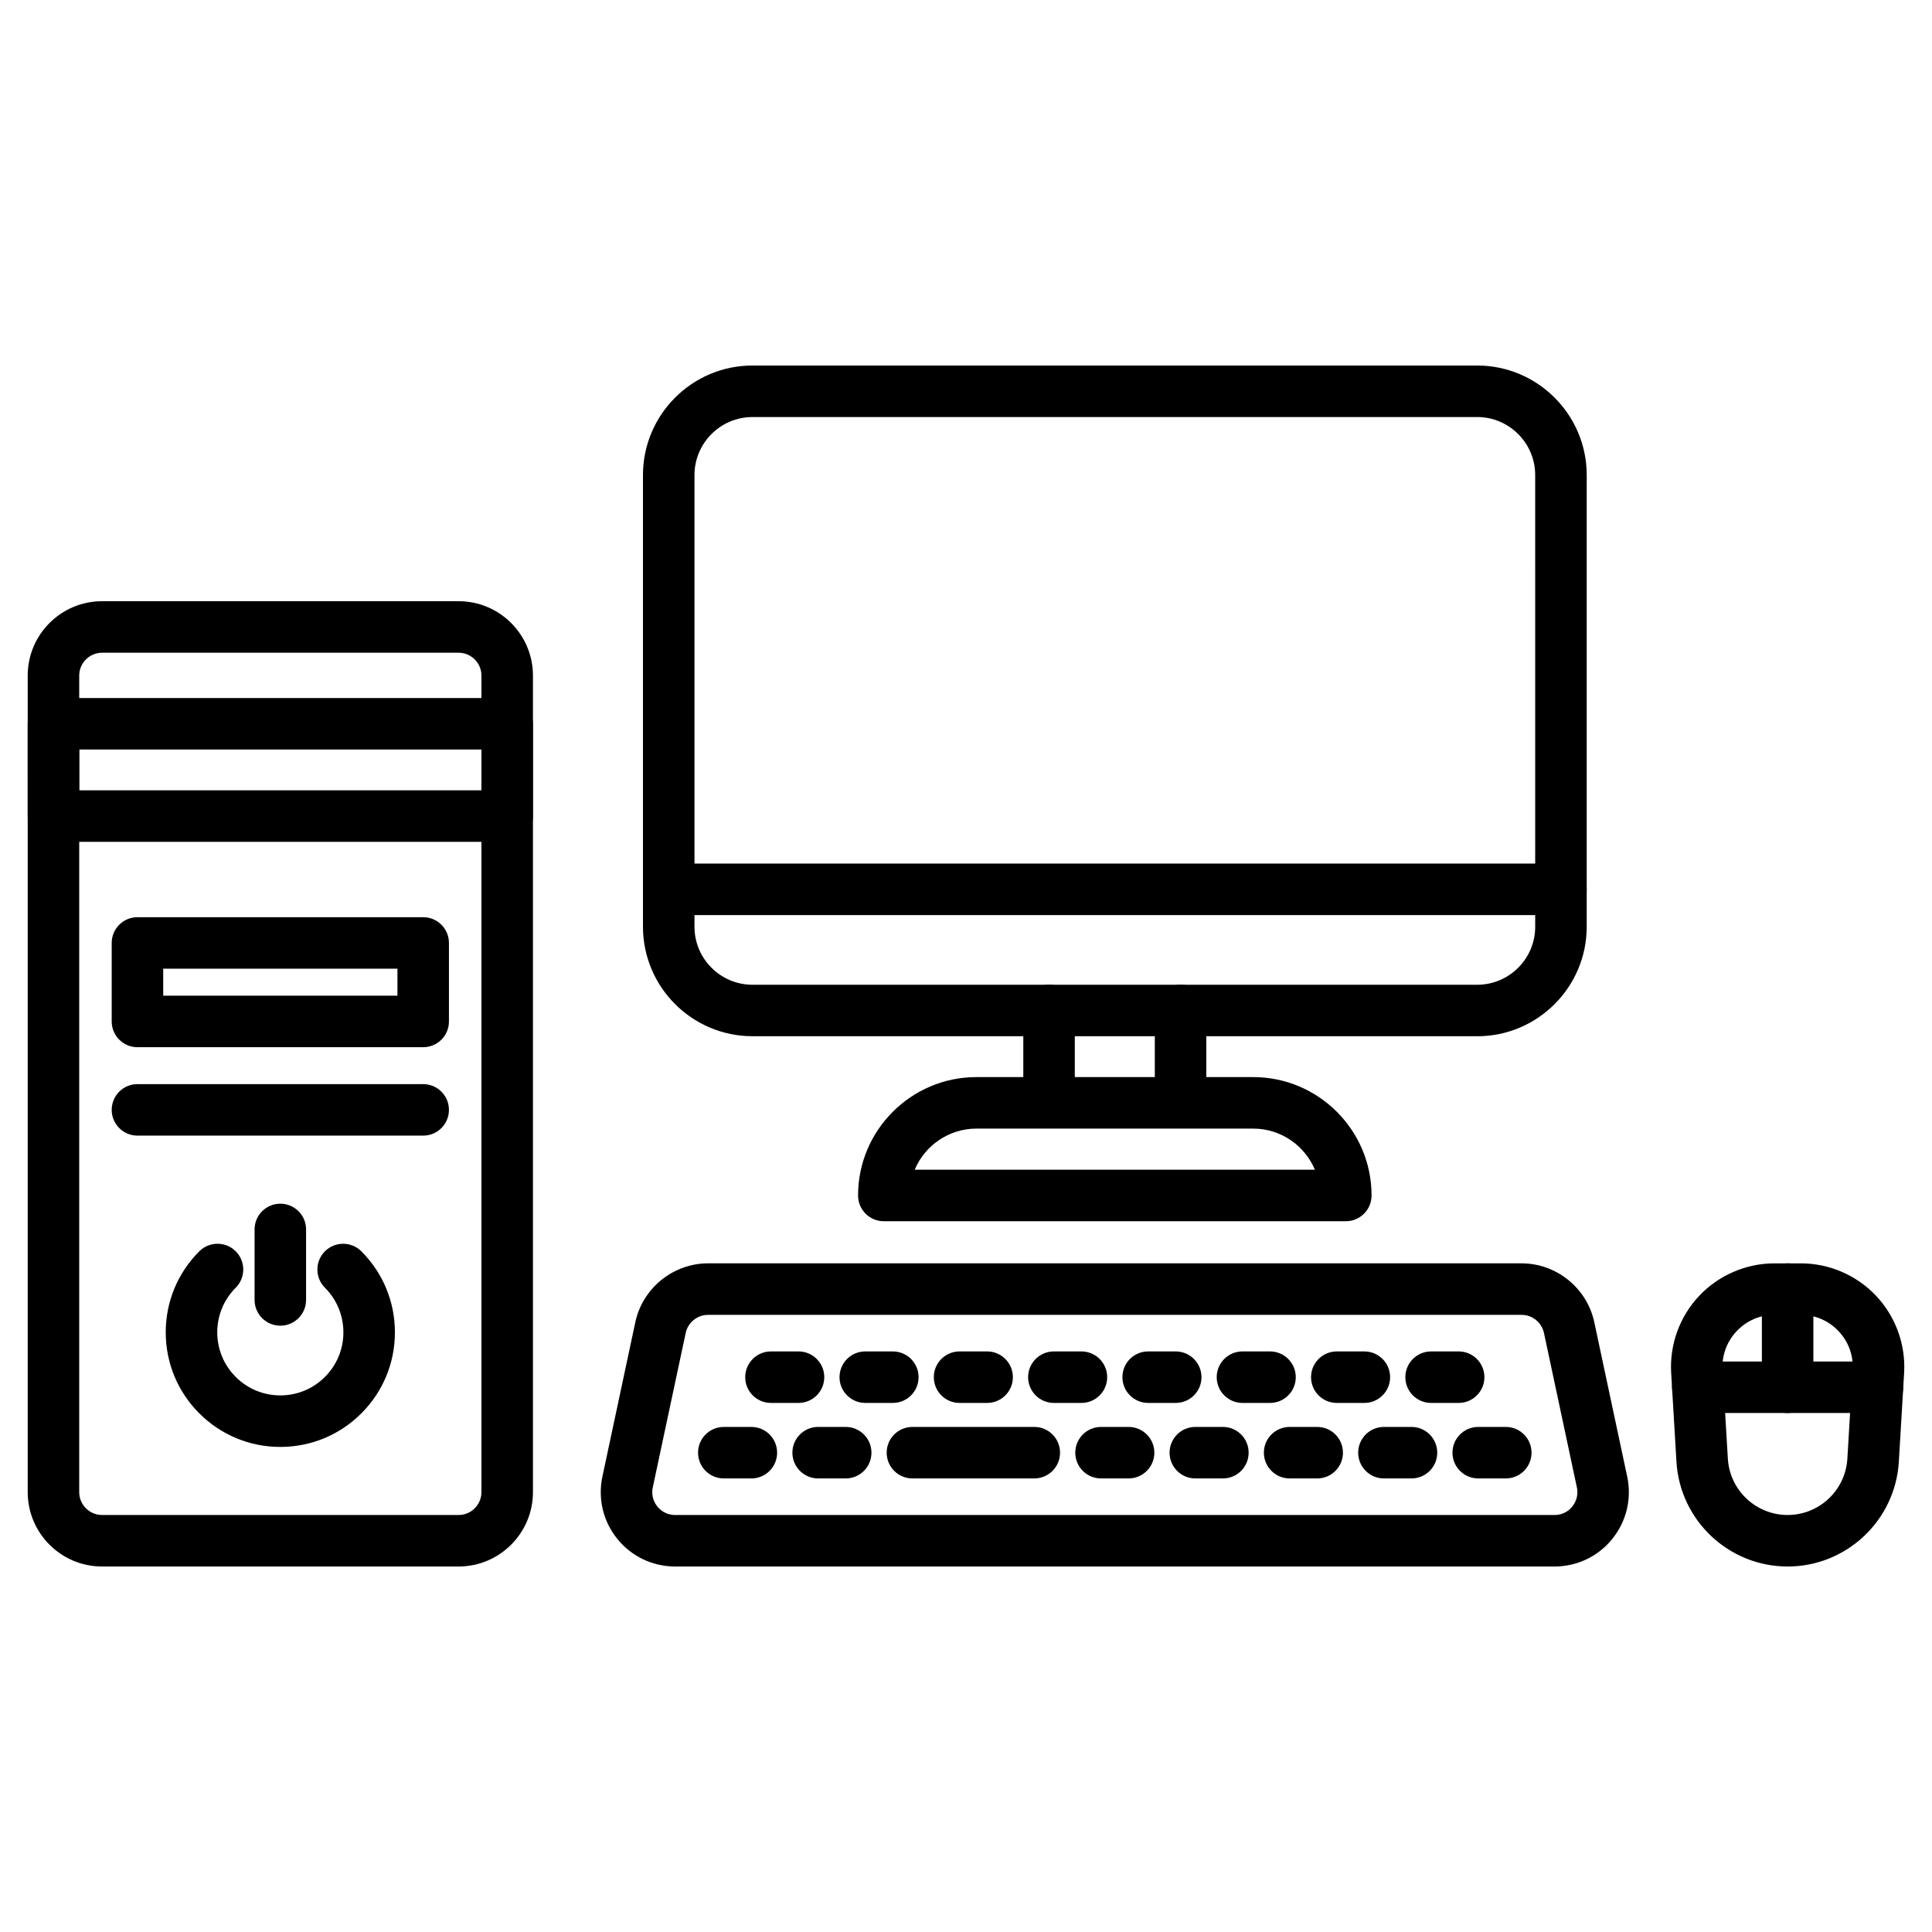
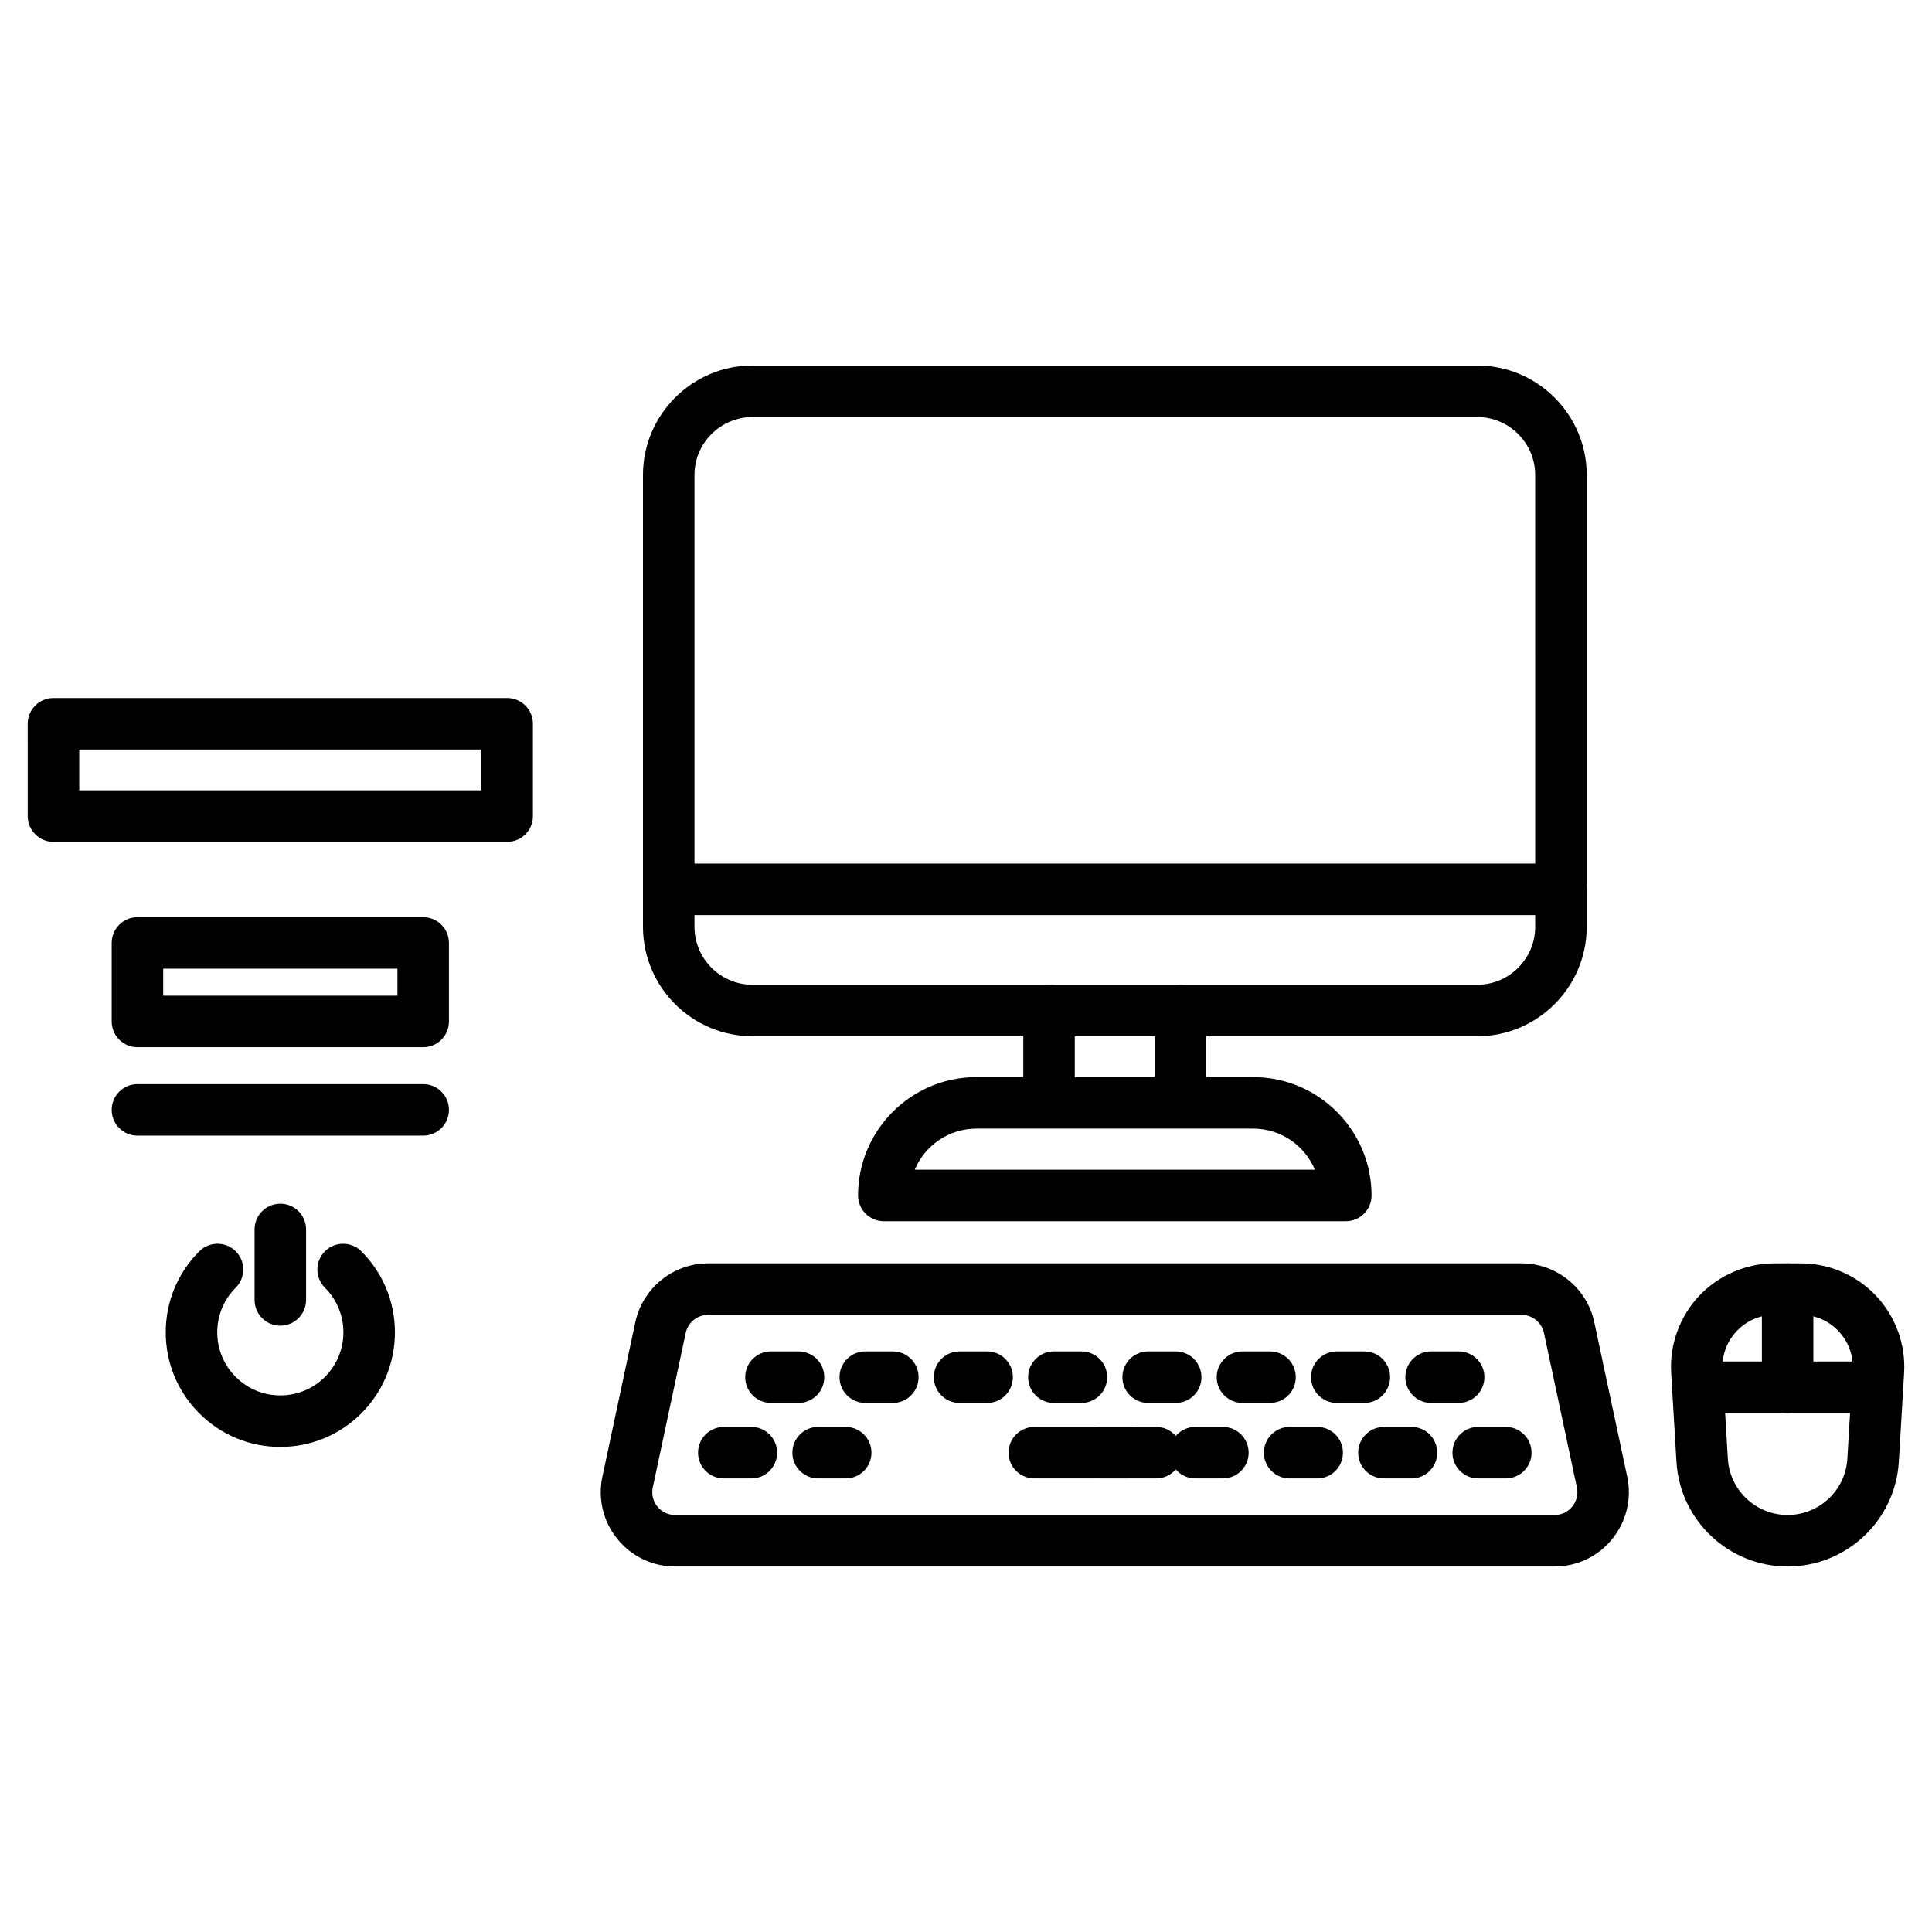
<svg xmlns="http://www.w3.org/2000/svg" fill="#000000" width="800px" height="800px" version="1.1" viewBox="144 144 512 512">
  <g>
    <path d="m617.74 559.14c-15.594 0-28.535-12.195-29.461-27.762l-1.402-23.527c-0.449-7.512 2.254-14.957 7.418-20.434 5.16-5.477 12.438-8.617 19.961-8.617h6.981c7.523 0 14.801 3.141 19.961 8.617 5.16 5.477 7.863 12.922 7.414 20.434l-1.402 23.527c-0.934 15.57-13.879 27.762-29.469 27.762zm-3.492-66.688c-3.836 0-7.394 1.539-10.023 4.328-2.629 2.793-3.953 6.438-3.727 10.262l1.402 23.527c0.496 8.367 7.453 14.918 15.836 14.918 8.383 0 15.34-6.555 15.836-14.918l1.402-23.527c0.227-3.828-1.094-7.473-3.727-10.262-2.629-2.789-6.188-4.328-10.023-4.328z" />
    <path d="m641.54 518.46h-47.602c-3.769 0-6.824-3.055-6.824-6.824 0-3.769 3.055-6.824 6.824-6.824h47.602c3.769 0 6.824 3.055 6.824 6.824 0 3.766-3.055 6.824-6.824 6.824z" />
    <path d="m617.74 518.46c-3.769 0-6.824-3.055-6.824-6.824v-26.008c0-3.769 3.055-6.824 6.824-6.824 3.769 0 6.824 3.055 6.824 6.824v26.008c0 3.766-3.059 6.824-6.824 6.824z" />
    <path d="m535.46 418.61h-192.04c-16.004 0-29.027-13.02-29.027-29.027v-119.69c0-16.004 13.02-29.027 29.027-29.027h192.05c16.004 0 29.027 13.02 29.027 29.027v119.7c-0.004 16.004-13.023 29.023-29.031 29.023zm-192.04-164.09c-8.477 0-15.375 6.898-15.375 15.375v119.7c0 8.477 6.898 15.375 15.375 15.375h192.05c8.477 0 15.375-6.898 15.375-15.375l-0.004-119.7c0-8.477-6.898-15.375-15.375-15.375z" />
    <path d="m557.66 386.51h-236.45c-3.769 0-6.824-3.055-6.824-6.824 0-3.769 3.055-6.824 6.824-6.824h236.45c3.769 0 6.824 3.055 6.824 6.824 0.004 3.769-3.051 6.824-6.82 6.824z" />
    <path d="m422.01 441.82c-3.769 0-6.824-3.055-6.824-6.824v-23.215c0-3.769 3.055-6.824 6.824-6.824s6.824 3.055 6.824 6.824v23.215c0 3.769-3.055 6.824-6.824 6.824z" />
    <path d="m456.86 441.82c-3.769 0-6.824-3.055-6.824-6.824v-23.215c0-3.769 3.055-6.824 6.824-6.824s6.824 3.055 6.824 6.824v23.215c0.004 3.769-3.055 6.824-6.824 6.824z" />
    <path d="m500.65 467.64h-122.43c-3.769 0-6.824-3.055-6.824-6.824 0-17.297 14.074-31.375 31.371-31.375h73.34c17.297 0 31.371 14.074 31.371 31.375 0.004 3.766-3.055 6.824-6.824 6.824zm-114.24-13.652h106.05c-2.68-6.394-9-10.898-16.355-10.898h-73.336c-7.356 0.004-13.68 4.504-16.359 10.898z" />
    <path d="m555.96 559.14h-233.04c-5.977 0-11.562-2.664-15.32-7.309-3.762-4.644-5.199-10.66-3.957-16.508l8.723-40.926c1.926-9.039 10.035-15.598 19.273-15.598h215.59c9.242 0 17.348 6.559 19.273 15.598l8.723 40.926c1.246 5.844-0.195 11.859-3.957 16.508-3.746 4.648-9.328 7.309-15.309 7.309zm-224.32-66.688c-2.84 0-5.332 2.016-5.922 4.793l-8.723 40.926c-0.523 2.461 0.535 4.234 1.215 5.074 0.68 0.84 2.195 2.246 4.707 2.246h233.05c2.516 0 4.031-1.406 4.707-2.246 0.676-0.84 1.738-2.613 1.215-5.074l-8.723-40.926c-0.59-2.777-3.086-4.793-5.922-4.793z" />
    <path d="m355.62 515.79h-7.309c-3.769 0-6.824-3.055-6.824-6.824 0-3.769 3.055-6.824 6.824-6.824h7.305c3.769 0 6.824 3.055 6.824 6.824 0 3.769-3.055 6.824-6.82 6.824z" />
    <path d="m380.61 515.79h-7.305c-3.769 0-6.824-3.055-6.824-6.824 0-3.769 3.055-6.824 6.824-6.824h7.305c3.769 0 6.824 3.055 6.824 6.824 0 3.769-3.055 6.824-6.824 6.824z" />
    <path d="m405.6 515.79h-7.305c-3.769 0-6.824-3.055-6.824-6.824 0-3.769 3.055-6.824 6.824-6.824h7.305c3.769 0 6.824 3.055 6.824 6.824 0.004 3.769-3.055 6.824-6.824 6.824z" />
    <path d="m430.59 515.79h-7.305c-3.769 0-6.824-3.055-6.824-6.824 0-3.769 3.055-6.824 6.824-6.824h7.305c3.769 0 6.824 3.055 6.824 6.824 0.004 3.769-3.055 6.824-6.824 6.824z" />
    <path d="m455.58 515.79h-7.305c-3.769 0-6.824-3.055-6.824-6.824 0-3.769 3.055-6.824 6.824-6.824h7.305c3.769 0 6.824 3.055 6.824 6.824 0.004 3.769-3.051 6.824-6.824 6.824z" />
    <path d="m480.57 515.79h-7.305c-3.769 0-6.824-3.055-6.824-6.824 0-3.769 3.055-6.824 6.824-6.824h7.305c3.769 0 6.824 3.055 6.824 6.824 0.004 3.769-3.055 6.824-6.824 6.824z" />
    <path d="m505.57 515.79h-7.305c-3.769 0-6.824-3.055-6.824-6.824 0-3.769 3.055-6.824 6.824-6.824h7.305c3.769 0 6.824 3.055 6.824 6.824 0 3.769-3.055 6.824-6.824 6.824z" />
    <path d="m530.56 515.79h-7.305c-3.769 0-6.824-3.055-6.824-6.824 0-3.769 3.055-6.824 6.824-6.824h7.305c3.769 0 6.824 3.055 6.824 6.824 0 3.769-3.059 6.824-6.824 6.824z" />
    <path d="m343.12 535.8h-7.305c-3.769 0-6.824-3.055-6.824-6.824 0-3.769 3.055-6.824 6.824-6.824h7.305c3.769 0 6.824 3.055 6.824 6.824 0.004 3.769-3.051 6.824-6.824 6.824z" />
    <path d="m368.12 535.8h-7.305c-3.769 0-6.824-3.055-6.824-6.824 0-3.769 3.055-6.824 6.824-6.824h7.305c3.769 0 6.824 3.055 6.824 6.824 0.004 3.769-3.051 6.824-6.824 6.824z" />
-     <path d="m418.1 535.8h-32.297c-3.769 0-6.824-3.055-6.824-6.824 0-3.769 3.055-6.824 6.824-6.824h32.297c3.769 0 6.824 3.055 6.824 6.824 0 3.769-3.059 6.824-6.824 6.824z" />
+     <path d="m418.1 535.8c-3.769 0-6.824-3.055-6.824-6.824 0-3.769 3.055-6.824 6.824-6.824h32.297c3.769 0 6.824 3.055 6.824 6.824 0 3.769-3.059 6.824-6.824 6.824z" />
    <path d="m443.09 535.8h-7.305c-3.769 0-6.824-3.055-6.824-6.824 0-3.769 3.055-6.824 6.824-6.824h7.305c3.769 0 6.824 3.055 6.824 6.824 0 3.769-3.055 6.824-6.824 6.824z" />
    <path d="m468.08 535.8h-7.305c-3.769 0-6.824-3.055-6.824-6.824 0-3.769 3.055-6.824 6.824-6.824h7.305c3.769 0 6.824 3.055 6.824 6.824 0 3.769-3.055 6.824-6.824 6.824z" />
    <path d="m493.07 535.8h-7.305c-3.769 0-6.824-3.055-6.824-6.824 0-3.769 3.055-6.824 6.824-6.824h7.305c3.769 0 6.824 3.055 6.824 6.824 0 3.769-3.055 6.824-6.824 6.824z" />
    <path d="m518.06 535.8h-7.305c-3.769 0-6.824-3.055-6.824-6.824 0-3.769 3.055-6.824 6.824-6.824h7.305c3.769 0 6.824 3.055 6.824 6.824 0.004 3.769-3.055 6.824-6.824 6.824z" />
    <path d="m543.05 535.8h-7.305c-3.769 0-6.824-3.055-6.824-6.824 0-3.769 3.055-6.824 6.824-6.824h7.305c3.769 0 6.824 3.055 6.824 6.824 0.004 3.769-3.055 6.824-6.824 6.824z" />
-     <path d="m265.53 559.14h-94.48c-10.867 0-19.707-8.84-19.707-19.707v-216.4c0-10.867 8.84-19.707 19.707-19.707h94.48c10.867 0 19.707 8.84 19.707 19.707v216.4c0 10.867-8.844 19.707-19.707 19.707zm-94.48-242.16c-3.34 0-6.055 2.719-6.055 6.055v216.4c0 3.34 2.719 6.055 6.055 6.055h94.48c3.34 0 6.055-2.719 6.055-6.055v-216.4c0-3.34-2.719-6.055-6.055-6.055z" />
    <path d="m278.41 367.1h-120.24c-3.769 0-6.824-3.055-6.824-6.824l-0.004-24.469c0-3.769 3.055-6.824 6.824-6.824h120.24c3.769 0 6.824 3.055 6.824 6.824v24.469c0.004 3.769-3.051 6.824-6.824 6.824zm-113.41-13.652h106.59v-10.816h-106.59z" />
    <path d="m218.29 527.45c-8.109 0-15.734-3.16-21.473-8.895-5.738-5.738-8.895-13.363-8.895-21.473 0-8.109 3.16-15.738 8.895-21.473 2.664-2.664 6.988-2.664 9.652 0 2.664 2.664 2.664 6.988 0 9.652-3.156 3.156-4.894 7.356-4.894 11.82 0 4.461 1.738 8.664 4.894 11.82s7.356 4.894 11.82 4.894c4.461 0 8.664-1.738 11.82-4.894s4.894-7.356 4.894-11.82c0-4.461-1.738-8.664-4.894-11.82-2.664-2.664-2.664-6.988 0-9.652 2.664-2.664 6.988-2.664 9.652 0 5.738 5.738 8.895 13.363 8.895 21.473 0 8.109-3.16 15.738-8.895 21.473-5.738 5.734-13.363 8.895-21.473 8.895z" />
    <path d="m218.29 495.32c-3.769 0-6.824-3.055-6.824-6.824v-18.68c0-3.769 3.055-6.824 6.824-6.824s6.824 3.055 6.824 6.824v18.68c0 3.766-3.059 6.824-6.824 6.824z" />
    <path d="m256.15 421.52h-75.723c-3.769 0-6.824-3.055-6.824-6.824v-20.805c0-3.769 3.055-6.824 6.824-6.824h75.723c3.769 0 6.824 3.055 6.824 6.824v20.805c0.004 3.769-3.055 6.824-6.824 6.824zm-68.898-13.652h62.074v-7.152h-62.074z" />
    <path d="m256.15 444.95h-75.723c-3.769 0-6.824-3.055-6.824-6.824 0-3.769 3.055-6.824 6.824-6.824h75.723c3.769 0 6.824 3.055 6.824 6.824 0.004 3.766-3.055 6.824-6.824 6.824z" />
  </g>
</svg>